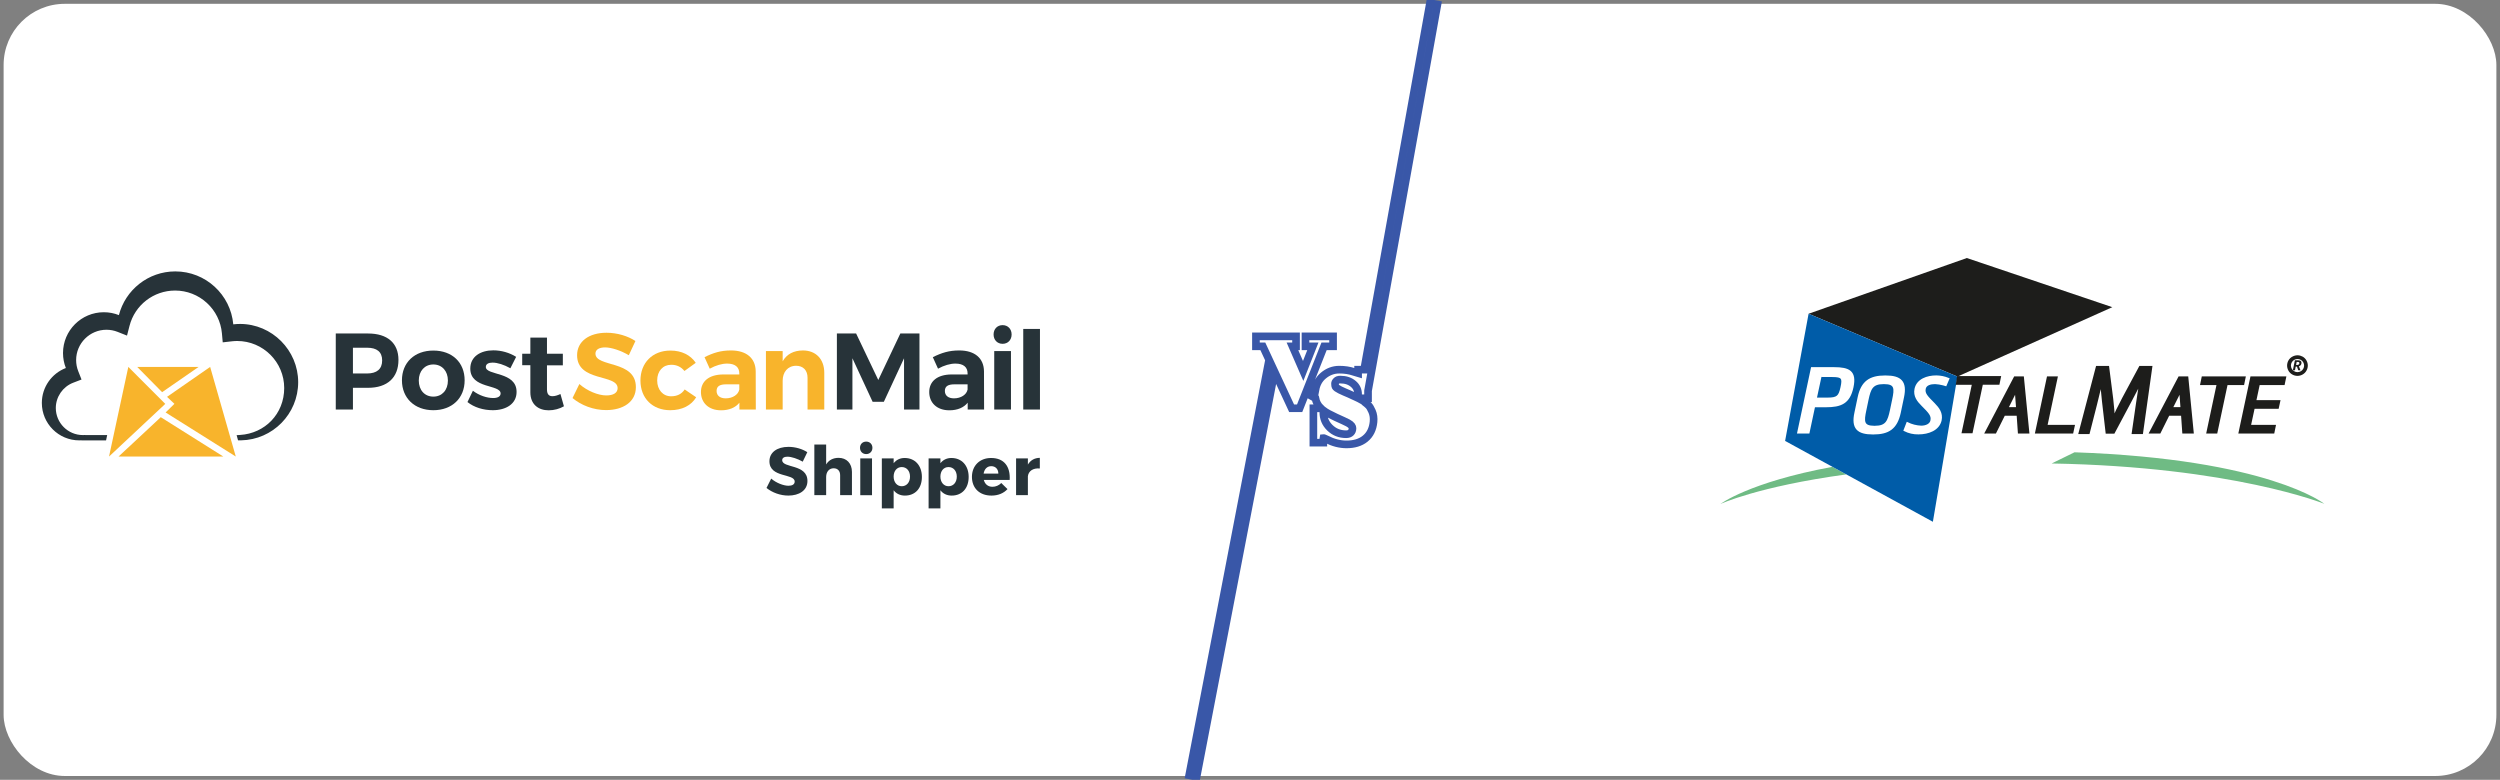
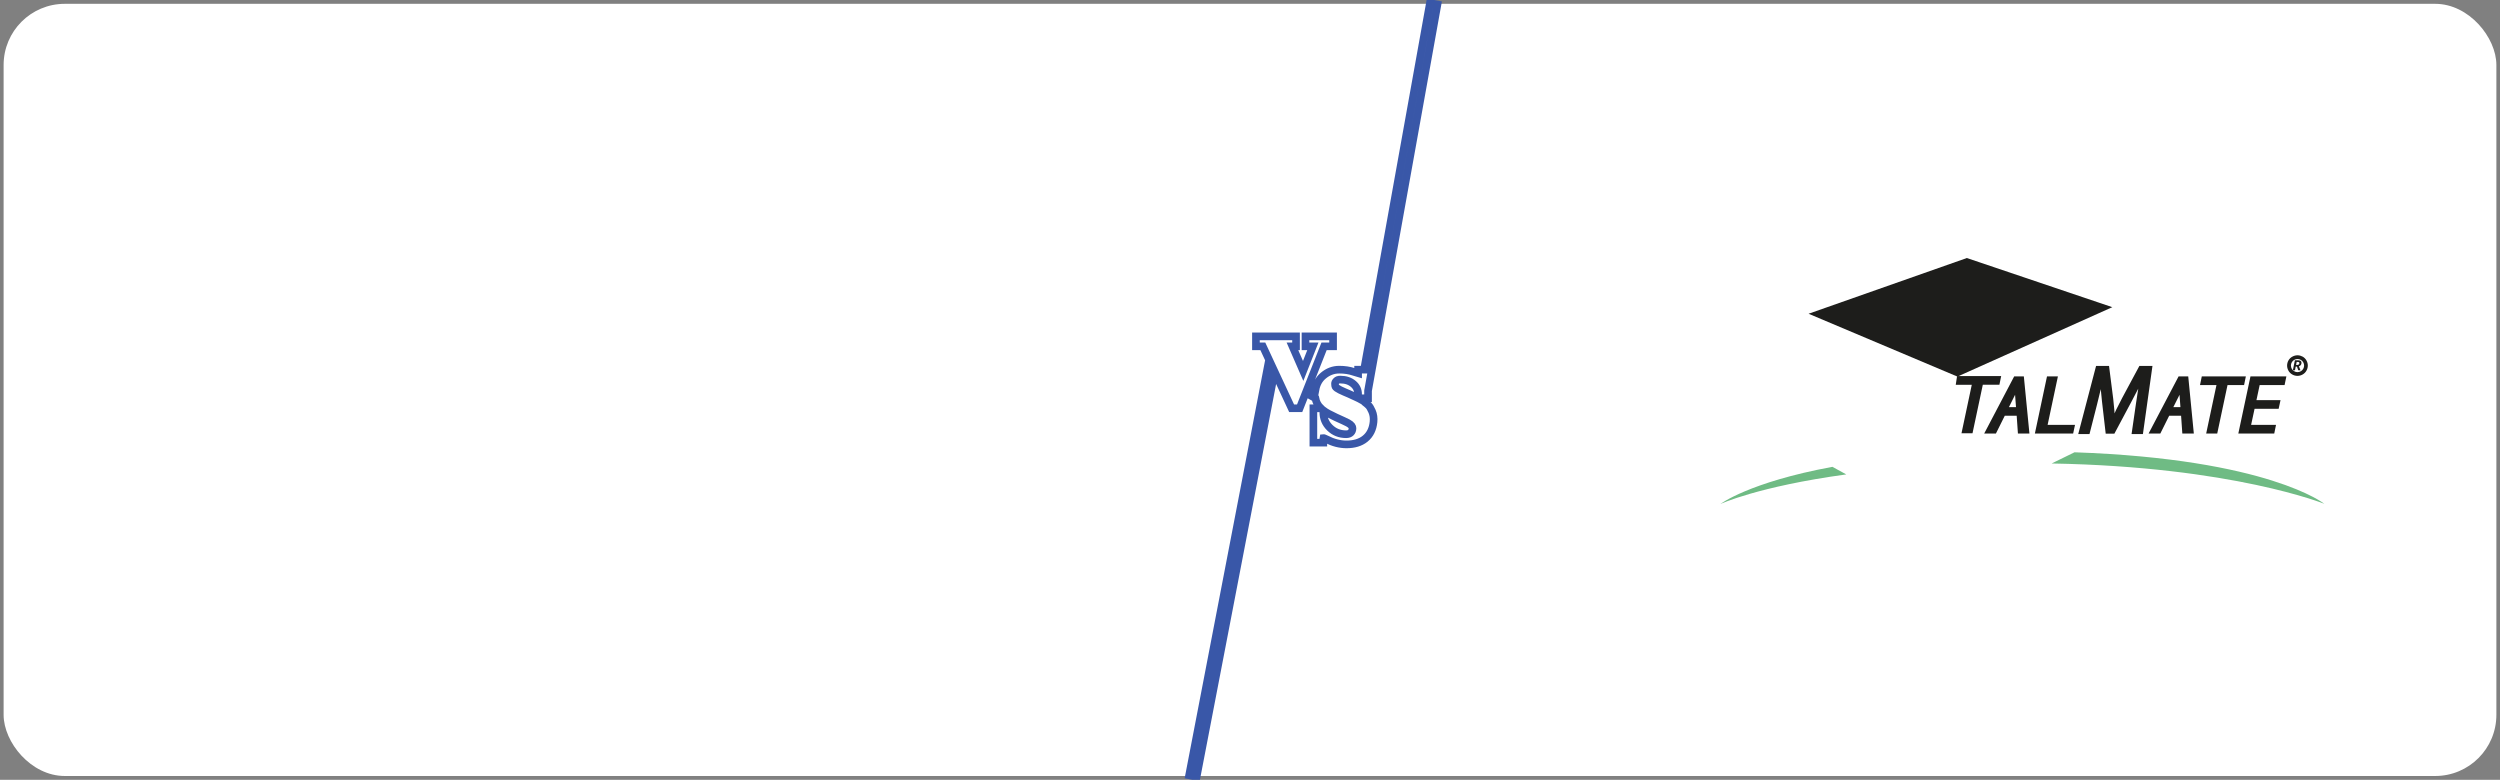
<svg xmlns="http://www.w3.org/2000/svg" width="654" height="204" viewBox="0 0 654 204" fill="none">
  <rect x="0" y="0" width="654" height="204" fill="#808080" stroke="none" />
  <rect x="0.945" y="1" width="652.11" height="202" rx="16" fill="white" />
  <g clip-path="url(#clip0_3265_1819)">
    <path d="M96.278 87.242C101.338 87.242 104.237 89.742 104.237 94.148C104.237 98.781 101.337 101.452 96.278 101.452H92.328V107.136H87.836V87.242H96.278ZM92.326 97.7H96.05C98.55 97.7 99.972 96.563 99.972 94.29C99.972 92.017 98.552 90.965 96.05 90.965H92.326V97.7Z" fill="#273339" />
    <path d="M121.549 99.494C121.549 104.154 118.252 107.31 113.363 107.31C108.475 107.31 105.148 104.155 105.148 99.494C105.148 94.832 108.446 91.707 113.363 91.707C118.281 91.707 121.549 94.805 121.549 99.494ZM109.555 99.55C109.555 102.052 111.09 103.756 113.363 103.756C115.637 103.756 117.172 102.051 117.172 99.55C117.172 97.05 115.609 95.344 113.363 95.344C111.118 95.344 109.555 97.05 109.555 99.55Z" fill="#273339" />
    <path d="M135.023 93.353L133.517 96.336C131.84 95.399 130.135 94.859 128.856 94.859C127.833 94.859 127.093 95.201 127.093 95.996C127.093 98.298 135.165 97.133 135.137 102.533C135.137 105.66 132.381 107.308 128.912 107.308C126.439 107.308 124.023 106.568 122.289 105.176L123.71 102.22C125.302 103.443 127.348 104.125 129.025 104.125C130.134 104.125 130.958 103.755 130.958 102.931C130.958 100.487 123.028 101.794 123.028 96.423C123.028 93.269 125.729 91.648 129.054 91.648C131.158 91.648 133.317 92.273 135.023 93.354V93.353Z" fill="#273339" />
    <path d="M147.525 106.285C146.387 106.939 144.966 107.337 143.545 107.337C140.816 107.337 138.741 105.774 138.741 102.619V95.543H136.609V92.53H138.741V88.324H143.089V92.53H147.24V95.571H143.089V101.881C143.089 103.16 143.629 103.671 144.567 103.643C145.136 103.643 145.817 103.445 146.613 103.075L147.523 106.285H147.525Z" fill="#273339" />
    <path d="M166.23 89.204L164.496 92.927C162.392 91.677 159.891 90.881 158.3 90.881C156.793 90.881 155.77 91.421 155.77 92.502C155.77 96.168 166.373 94.122 166.344 101.284C166.344 105.177 162.961 107.281 158.556 107.281C155.287 107.281 152.018 106.031 149.773 104.127L151.564 100.461C153.61 102.279 156.51 103.445 158.614 103.445C160.461 103.445 161.57 102.764 161.57 101.541C161.57 97.79 150.967 99.979 150.967 92.93C150.967 89.32 154.065 87.047 158.67 87.047C161.456 87.047 164.241 87.899 166.231 89.207L166.23 89.204Z" fill="#F8B42C" />
    <path d="M182.008 94.918L179.052 97.049C178.227 96.026 177.062 95.401 175.556 95.428C173.424 95.428 171.918 97.076 171.918 99.522C171.918 101.967 173.424 103.671 175.556 103.671C177.119 103.671 178.341 103.075 179.108 101.881L182.121 103.927C180.842 106.058 178.454 107.31 175.327 107.31C170.694 107.31 167.539 104.183 167.539 99.55C167.539 94.918 170.694 91.707 175.384 91.707C178.311 91.707 180.642 92.872 182.007 94.919L182.008 94.918Z" fill="#F8B42C" />
    <path d="M193.43 105.345C192.407 106.624 190.759 107.335 188.626 107.335C185.357 107.335 183.367 105.345 183.367 102.56C183.367 99.775 185.442 97.985 189.194 97.957H193.401V97.673C193.401 96.052 192.322 95.115 190.218 95.115C188.853 95.115 187.261 95.569 185.669 96.45L184.305 93.438C186.58 92.301 188.54 91.676 191.212 91.676C195.304 91.676 197.664 93.722 197.692 97.161L197.721 107.137H193.429V105.347L193.43 105.345ZM193.401 101.906V100.542H189.961C188.284 100.542 187.46 101.054 187.46 102.275C187.46 103.497 188.37 104.208 189.847 104.208C191.695 104.208 193.145 103.214 193.4 101.906H193.401Z" fill="#F8B42C" />
    <path d="M215.631 97.531V107.137H211.253V98.81C211.253 96.877 210.116 95.683 208.241 95.683C206.051 95.712 204.745 97.36 204.745 99.606V107.137H200.367V91.847H204.745V94.517C205.824 92.613 207.643 91.703 210.032 91.676C213.443 91.676 215.631 93.949 215.631 97.53V97.531Z" fill="#F8B42C" />
    <path d="M236.497 107.136V93.722L231.209 105.119H228.282L222.994 93.722V107.136H218.93V87.242H223.961L229.759 99.406L235.529 87.242H240.532V107.136H236.496H236.497Z" fill="#273339" />
    <path d="M253.149 105.345C252.126 106.624 250.477 107.335 248.345 107.335C245.076 107.335 243.086 105.345 243.086 102.56C243.086 99.775 245.161 97.985 248.913 97.957H253.12V97.673C253.12 96.052 252.04 95.115 249.936 95.115C248.572 95.115 246.98 95.569 245.388 96.45L244.024 93.438C246.298 92.301 248.259 91.676 250.931 91.676C255.023 91.676 257.383 93.722 257.411 97.161L257.439 107.137H253.147V105.347L253.149 105.345ZM253.12 101.906V100.542H249.68C248.003 100.542 247.178 101.054 247.178 102.275C247.178 103.497 248.088 104.208 249.566 104.208C251.414 104.208 252.864 103.214 253.119 101.906H253.12Z" fill="#273339" />
    <path d="M264.639 87.498C264.639 88.919 263.673 89.942 262.281 89.942C260.888 89.942 259.922 88.919 259.922 87.498C259.922 86.078 260.888 85.055 262.281 85.055C263.673 85.055 264.639 86.078 264.639 87.498ZM260.091 107.136V91.846H264.469V107.136H260.091Z" fill="#273339" />
    <path d="M267.68 107.137V86.051H272.057V107.138H267.68V107.137Z" fill="#273339" />
    <path d="M62.771 84.745C62.179 84.745 61.598 84.781 61.025 84.848C60.327 77.085 53.805 71 45.858 71C38.756 71 32.791 75.859 31.104 82.433C29.885 81.949 28.556 81.68 27.164 81.68C21.264 81.68 16.483 86.462 16.483 92.36C16.483 93.742 16.747 95.061 17.226 96.273C13.554 97.684 10.945 101.243 10.945 105.412C10.945 110.819 15.329 115.202 20.737 115.202C20.936 115.202 21.134 115.195 21.331 115.182V115.202H27.745L27.846 114.725L27.879 114.57L28.038 113.813H22.321L22.251 113.79L22.108 113.799C21.95 113.809 21.809 113.813 21.678 113.813C17.774 113.813 14.598 110.637 14.598 106.734C14.598 103.824 16.425 101.167 19.141 100.123L20.614 99.557L21.327 99.283L21.047 98.573L20.468 97.104C20.102 96.178 19.916 95.199 19.916 94.197C19.916 89.823 23.476 86.264 27.852 86.264C28.859 86.264 29.843 86.452 30.778 86.823L32.428 87.477L33.226 87.794L33.441 86.962L33.883 85.241C35.279 79.803 40.18 76.007 45.803 76.007C48.895 76.007 51.85 77.158 54.124 79.249C56.385 81.326 57.781 84.148 58.054 87.191L58.197 88.787L58.267 89.558L59.037 89.471L60.63 89.289C61.112 89.233 61.588 89.204 62.044 89.204C68.829 89.204 74.349 94.723 74.349 101.507C74.349 108.291 69.288 113.373 62.83 113.781L61.901 113.84L62.093 114.537L62.148 114.738L62.273 115.192H63.058C71.337 115.039 78.003 108.284 78.003 99.97C78.003 91.656 71.184 84.741 62.772 84.741L62.771 84.745Z" fill="#273339" />
    <path d="M42.411 102.591L51.958 95.984H35.891L42.411 102.591Z" fill="#F8B42C" />
    <path d="M31.016 119.43H58.42L42.056 109.133L31.016 119.43Z" fill="#F8B42C" />
    <path d="M54.976 95.984L43.695 103.816L45.627 105.644L43.328 107.901L61.681 119.43H61.682L54.976 95.984Z" fill="#F8B42C" />
    <path d="M43.233 105.656L33.567 95.984L28.523 119.43L43.233 105.656Z" fill="#F8B42C" />
    <path d="M201.748 125.2C203.034 126.325 204.962 127.074 206.265 127.074C207.264 127.074 207.889 126.699 207.889 125.984C207.889 123.77 201.284 125.092 201.284 120.665C201.284 118.362 203.266 116.898 206.265 116.898C208.069 116.898 209.907 117.452 211.192 118.29L209.996 120.772C208.675 120.004 207.015 119.469 205.996 119.469C205.175 119.469 204.622 119.773 204.622 120.379C204.622 122.539 211.227 121.308 211.227 125.824C211.227 128.323 209.013 129.644 206.229 129.644C204.14 129.644 201.997 128.859 200.516 127.645L201.747 125.2H201.748Z" fill="#273339" />
    <path d="M213.031 116.289H216.121V121.502C216.799 120.359 217.925 119.788 219.352 119.77C221.477 119.77 222.869 121.215 222.869 123.465V129.535H219.78V124.322C219.78 123.197 219.137 122.501 218.084 122.501C216.87 122.501 216.121 123.465 216.121 124.786V129.535H213.031V116.289Z" fill="#273339" />
-     <path d="M226.601 115.523C227.548 115.523 228.225 116.201 228.225 117.148C228.225 118.094 227.548 118.789 226.601 118.789C225.654 118.789 224.977 118.112 224.977 117.148C224.977 116.184 225.654 115.523 226.601 115.523ZM225.048 119.914H228.119V129.536H225.048V119.914Z" fill="#273339" />
    <path d="M230.688 119.915H233.777V121.183C234.456 120.308 235.438 119.809 236.652 119.809C239.366 119.809 241.168 121.79 241.168 124.771C241.168 127.752 239.418 129.645 236.723 129.645C235.473 129.645 234.456 129.146 233.777 128.253V133.001H230.688V119.917V119.915ZM235.901 127.199C237.186 127.199 238.061 126.163 238.061 124.682C238.061 123.201 237.186 122.183 235.901 122.183C234.615 122.183 233.776 123.219 233.776 124.682C233.776 126.146 234.651 127.199 235.901 127.199Z" fill="#273339" />
    <path d="M242.922 119.915H246.011V121.183C246.69 120.308 247.672 119.809 248.886 119.809C251.6 119.809 253.403 121.79 253.403 124.771C253.403 127.752 251.653 129.645 248.958 129.645C247.707 129.645 246.69 129.146 246.011 128.253V133.001H242.922V119.917V119.915ZM248.135 127.199C249.421 127.199 250.296 126.163 250.296 124.682C250.296 123.201 249.421 122.183 248.135 122.183C246.85 122.183 246.01 123.219 246.01 124.682C246.01 126.146 246.885 127.199 248.135 127.199Z" fill="#273339" />
    <path d="M259.274 119.809C262.666 119.809 264.344 122.04 264.131 125.557H257.365C257.669 126.699 258.49 127.342 259.632 127.342C260.47 127.342 261.293 127.003 261.935 126.36L263.56 127.949C262.578 129.02 261.132 129.645 259.365 129.645C256.222 129.645 254.258 127.681 254.258 124.754C254.258 121.827 256.293 119.809 259.274 119.809ZM261.167 123.897C261.167 122.718 260.418 121.951 259.311 121.951C258.203 121.951 257.507 122.737 257.311 123.897H261.167Z" fill="#273339" />
    <path d="M265.805 119.913H268.894V121.537C269.554 120.412 270.644 119.787 272.019 119.77V122.555C270.234 122.394 269.055 123.232 268.894 124.589V129.534H265.805V119.913Z" fill="#273339" />
  </g>
  <path d="M347.734 89V89.6H345.694L339.304 105.8H338.524L330.994 89.6H329.554V89H338.044V89.6H336.574L340.954 99.65L344.914 89.6H342.514V89H347.734Z" fill="white" />
  <path d="M345.18 114.803H344.58V107.813H345.18C345.18 109.693 345.85 111.293 347.19 112.613C348.55 113.933 350.2 114.593 352.14 114.593C352.94 114.593 353.58 114.363 354.06 113.903C354.56 113.423 354.81 112.793 354.81 112.013C354.81 111.133 354.24 110.383 353.1 109.763C352.48 109.443 351.41 108.943 349.89 108.263C348.37 107.563 347.3 106.973 346.68 106.493C345.44 105.533 344.89 104.263 345.03 102.683C345.19 101.103 345.79 99.883 346.83 99.023C347.87 98.143 349.04 97.703 350.34 97.703C351.66 97.703 352.84 97.883 353.88 98.243C354.94 98.583 355.54 98.753 355.68 98.753C356.08 98.753 356.28 98.403 356.28 97.703H356.88V103.193H356.28C356.28 101.753 355.75 100.583 354.69 99.683C353.63 98.763 352.27 98.303 350.61 98.303C349.87 98.303 349.29 98.523 348.87 98.963C348.45 99.383 348.24 99.853 348.24 100.373C348.24 100.893 348.31 101.293 348.45 101.573C348.59 101.853 348.83 102.113 349.17 102.353C349.53 102.573 349.84 102.753 350.1 102.893C350.36 103.033 350.77 103.223 351.33 103.463C351.91 103.703 352.31 103.873 352.53 103.973C353.63 104.473 354.28 104.773 354.48 104.873C354.68 104.953 354.97 105.093 355.35 105.293C355.73 105.493 356.01 105.673 356.19 105.833C356.39 105.993 356.64 106.193 356.94 106.433C357.24 106.673 357.46 106.923 357.6 107.183C357.74 107.423 357.88 107.703 358.02 108.023C358.3 108.663 358.4 109.413 358.32 110.273C358.16 111.893 357.55 113.133 356.49 113.993C355.45 114.833 354.04 115.253 352.26 115.253C350.66 115.253 349.07 114.843 347.49 114.023C346.95 113.743 346.55 113.603 346.29 113.603C345.55 113.603 345.18 114.003 345.18 114.803Z" fill="white" />
  <path d="M346.454 114.652C346.595 114.701 346.785 114.784 347.029 114.911C348.735 115.796 350.482 116.253 352.26 116.253C354.192 116.253 355.849 115.796 357.118 114.771L357.12 114.77C358.426 113.71 359.134 112.202 359.315 110.371L359.315 110.366C359.407 109.377 359.298 108.45 358.936 107.622C358.787 107.281 358.632 106.97 358.471 106.693C358.252 106.292 357.934 105.948 357.564 105.652L357.3 105.441L357.524 104.193H357.88V103.193V102.217L376.039 1.177L374.07 0.823L356.839 96.703H356.28H355.28V97.63C355.008 97.551 354.648 97.439 354.195 97.294C353.035 96.894 351.745 96.703 350.34 96.703C348.793 96.703 347.398 97.234 346.188 98.256C345.08 99.175 344.408 100.412 344.133 101.895L342.323 100.872L346.375 90.6H347.734H348.734V89.6V89V88H347.734H342.514H341.514V89V89.6V90.6H342.514H343.445L340.908 97.04L338.101 90.6H339.044V89.6V89V88H338.044H329.554H328.554V89V89.6V90.6H329.554H330.356L332.568 95.359L331.836 94.945L331.573 96.311L311.073 202.811L313.037 203.189L333.274 98.055L334.017 98.475L337.617 106.222L337.886 106.8H338.524H339.304H339.985L340.235 106.167L341.582 102.751L344.101 104.175C344.291 105.18 344.768 106.067 345.527 106.813H345.18H344.58H343.58V107.813V114.803V115.803H344.58H345.18H346.18V114.803C346.18 114.711 346.188 114.648 346.196 114.608C346.217 114.606 346.245 114.603 346.28 114.603C346.284 114.604 346.336 114.611 346.454 114.652ZM355.492 104.193L355.484 104.238C355.454 104.222 355.425 104.208 355.396 104.193H355.492ZM355.28 104.136C355.136 104.067 355.005 104.008 354.89 103.96C354.637 103.836 353.979 103.533 352.943 103.063C352.707 102.955 352.294 102.78 351.718 102.541C351.166 102.305 350.792 102.13 350.574 102.013C350.342 101.888 350.059 101.724 349.722 101.518C349.491 101.351 349.388 101.215 349.344 101.126C349.305 101.048 349.24 100.828 349.24 100.373C349.24 100.157 349.315 99.932 349.577 99.67L349.585 99.662L349.593 99.654C349.785 99.453 350.079 99.303 350.61 99.303C352.075 99.303 353.188 99.704 354.034 100.438L354.034 100.438L354.042 100.445C354.87 101.148 355.28 102.035 355.28 103.193V104.136ZM346.18 107.813V107.369C346.902 107.902 348.019 108.503 349.471 109.171L349.471 109.171L349.481 109.176C350.993 109.852 352.037 110.34 352.631 110.647C353.61 111.182 353.81 111.66 353.81 112.013C353.81 112.558 353.645 112.915 353.367 113.182C353.11 113.428 352.737 113.593 352.14 113.593C350.454 113.593 349.057 113.031 347.889 111.898C346.741 110.766 346.18 109.424 346.18 107.813Z" stroke="#3957A8" stroke-width="2" />
  <g clip-path="url(#clip1_3265_1819)">
    <path d="M479.358 122.121L482.987 124.111H482.952C459.887 127.262 450.055 131.848 450.055 131.848C450.055 131.848 457.51 126.163 479.309 122.132L479.358 122.121Z" fill="#6FBB84" />
    <path d="M536.768 121.249H536.703L542.691 118.32H542.726C593.444 120.093 608.052 131.804 608.052 131.804C608.052 131.804 584.128 122.096 536.768 121.249Z" fill="#6FBB84" />
    <path d="M473.125 82.076L512.061 98.515L552.58 80.357L514.527 67.5L473.125 82.076Z" fill="#1D1D1B" />
-     <path fill-rule="evenodd" clip-rule="evenodd" d="M505.64 136.499L512.062 98.514L473.125 82.074L466.984 115.345L505.64 136.499Z" fill="#005CA8" />
    <path d="M470.398 113.163L473.98 96.297H479.773C483.707 96.297 485.494 97.187 484.619 101.293C483.744 105.399 481.58 106.289 477.649 106.289H474.591L473.131 113.163H470.398ZM476.286 98.362L475.016 104.262H478.077C480.713 104.262 481.208 103.699 481.728 101.312C482.247 98.925 481.997 98.381 479.35 98.381L476.286 98.362Z" fill="white" stroke="white" stroke-width="0.5" />
    <path d="M489.944 113.405C486.049 113.405 484.476 112.064 485.368 107.958L486.216 103.919C487.083 99.838 489.242 98.473 493.138 98.473H493.277C497.173 98.473 498.705 99.84 497.838 103.919L496.99 107.958C496.102 112.059 493.983 113.405 490.09 113.405H489.944ZM490.326 111.634H490.469C493.495 111.634 494.042 110.226 494.666 107.293L495.232 104.579C495.856 101.645 495.918 100.237 492.892 100.237H492.753C489.724 100.237 489.18 101.645 488.555 104.579L487.99 107.293C487.36 110.229 487.301 111.637 490.327 111.637L490.326 111.634Z" fill="white" stroke="white" stroke-width="0.5" />
    <path d="M501.872 113.387C500.604 113.416 499.348 113.131 498.219 112.555L498.946 110.678C500.079 111.235 501.316 111.55 502.578 111.603C503.889 111.603 505.042 111.067 505.244 110.034C505.545 108.667 504.705 107.843 502.864 105.993C501.714 104.848 500.71 103.58 501.086 101.753C501.611 99.32 504.193 98.457 506.533 98.457C507.62 98.469 508.696 98.687 509.701 99.101L508.996 100.755L508.372 100.573C507.668 100.384 506.946 100.269 506.218 100.232C505.028 100.232 503.757 100.554 503.525 101.659C503.256 102.986 504.05 103.748 505.967 105.681C507.098 106.826 508.065 108.132 507.682 109.943C507.133 112.382 504.476 113.387 501.872 113.387Z" fill="white" stroke="white" stroke-width="0.5" />
    <path d="M513.435 113.09L516.127 100.407H511.914L512.183 98.637H523.2L522.837 100.404H518.499L515.807 113.087L513.435 113.09Z" fill="#1D1D1B" stroke="#1D1D1B" stroke-width="0.5" />
    <path d="M529.21 98.711L530.623 113.163H528.121L527.798 108.499H524.299L521.978 113.163H519.477L527.064 98.711H529.21ZM525.134 106.756H527.656L527.325 102.35L525.134 106.756Z" fill="#1D1D1B" stroke="#1D1D1B" stroke-width="0.5" />
    <path d="M532.633 113.163L535.699 98.711H538.042L535.349 111.393H542.514L542.134 113.164L532.633 113.163Z" fill="#1D1D1B" stroke="#1D1D1B" stroke-width="0.5" />
    <path d="M572.215 98.711L573.631 113.163H571.129L570.806 108.499H567.306L564.986 113.163H562.484L570.071 98.711H572.215ZM568.138 106.756H570.669L570.346 102.355L568.138 106.756Z" fill="#1D1D1B" stroke="#1D1D1B" stroke-width="0.5" />
    <path d="M577.444 113.165L580.136 100.482H575.828L576.192 98.715H587.208L586.845 100.488H582.516L579.823 113.17L577.444 113.165Z" fill="#1D1D1B" stroke="#1D1D1B" stroke-width="0.5" />
    <path d="M588.926 98.711H597.811L597.442 100.486H590.925L589.977 104.927H596.274L595.892 106.698H589.591L588.582 111.402H595.099L594.736 113.169H585.852L588.926 98.711Z" fill="#1D1D1B" stroke="#1D1D1B" stroke-width="0.5" />
    <path d="M559.263 105.664C559.61 103.317 560.03 100.496 560.469 98.401H560.399C559.481 100.372 558.417 102.493 557.168 104.792L552.817 112.955H551.299L550.375 104.942C550.106 102.571 549.915 100.399 549.875 98.404H549.829C549.369 100.501 548.696 103.319 548.061 105.843L546.222 113.056H544.312L548.717 96.234H551.283L552.319 104.371C552.554 106.441 552.718 108.289 552.764 110.038H552.834C553.561 108.34 554.476 106.492 555.586 104.371L559.955 96.234H562.508L560.149 113.057H558.194L559.263 105.664Z" fill="#1D1D1B" stroke="#1D1D1B" />
    <path d="M601.02 93.191C601.444 93.192 601.861 93.3 602.232 93.505C602.615 93.712 602.931 94.025 603.142 94.406C603.357 94.778 603.471 95.2 603.471 95.629C603.471 96.058 603.357 96.48 603.142 96.852C602.931 97.233 602.616 97.546 602.234 97.756C601.862 97.968 601.441 98.08 601.012 98.08C600.583 98.08 600.162 97.968 599.79 97.756C599.408 97.546 599.093 97.233 598.882 96.852C598.668 96.48 598.555 96.058 598.555 95.629C598.555 95.2 598.668 94.778 598.882 94.406C599.099 94.026 599.422 93.716 599.811 93.513C600.18 93.306 600.596 93.195 601.02 93.191H601.02ZM601.02 93.669C600.681 93.67 600.348 93.756 600.051 93.921C599.743 94.088 599.489 94.339 599.319 94.645C599.146 94.945 599.055 95.284 599.055 95.629C599.055 95.975 599.146 96.314 599.319 96.614C599.489 96.919 599.741 97.171 600.048 97.34C600.346 97.511 600.684 97.601 601.028 97.601C601.372 97.601 601.71 97.511 602.008 97.34C602.315 97.17 602.567 96.919 602.738 96.614C602.912 96.314 603.003 95.975 603.003 95.629C603.003 95.284 602.912 94.944 602.738 94.645C602.568 94.339 602.314 94.087 602.006 93.921C601.706 93.755 601.369 93.668 601.026 93.669H601.02Z" fill="#1D1D1B" stroke="#1D1D1B" stroke-width="0.5" />
    <path d="M599.812 96.865L600.342 94.242H601.166C601.323 94.24 601.479 94.262 601.628 94.309C601.754 94.346 601.866 94.421 601.949 94.522C602.032 94.635 602.074 94.774 602.067 94.914C602.077 95.128 602.009 95.338 601.876 95.506C601.749 95.656 601.583 95.767 601.396 95.827L601.804 96.865H601.222L600.883 95.904H600.56L600.37 96.865H599.812ZM600.648 95.466H600.927C601.086 95.477 601.244 95.431 601.371 95.337C601.42 95.295 601.459 95.242 601.485 95.183C601.511 95.124 601.523 95.059 601.521 94.995C601.525 94.949 601.516 94.902 601.496 94.86C601.476 94.818 601.446 94.782 601.408 94.756C601.308 94.7 601.195 94.674 601.081 94.681H600.802L600.648 95.466Z" fill="#1D1D1B" />
  </g>
  <defs>
    <clipPath id="clip0_3265_1819">
-       <rect width="261.11" height="62" fill="white" transform="translate(10.945 71)" />
-     </clipPath>
+       </clipPath>
    <clipPath id="clip1_3265_1819">
      <rect width="158" height="69" fill="white" transform="translate(450.055 67.5)" />
    </clipPath>
  </defs>
</svg>